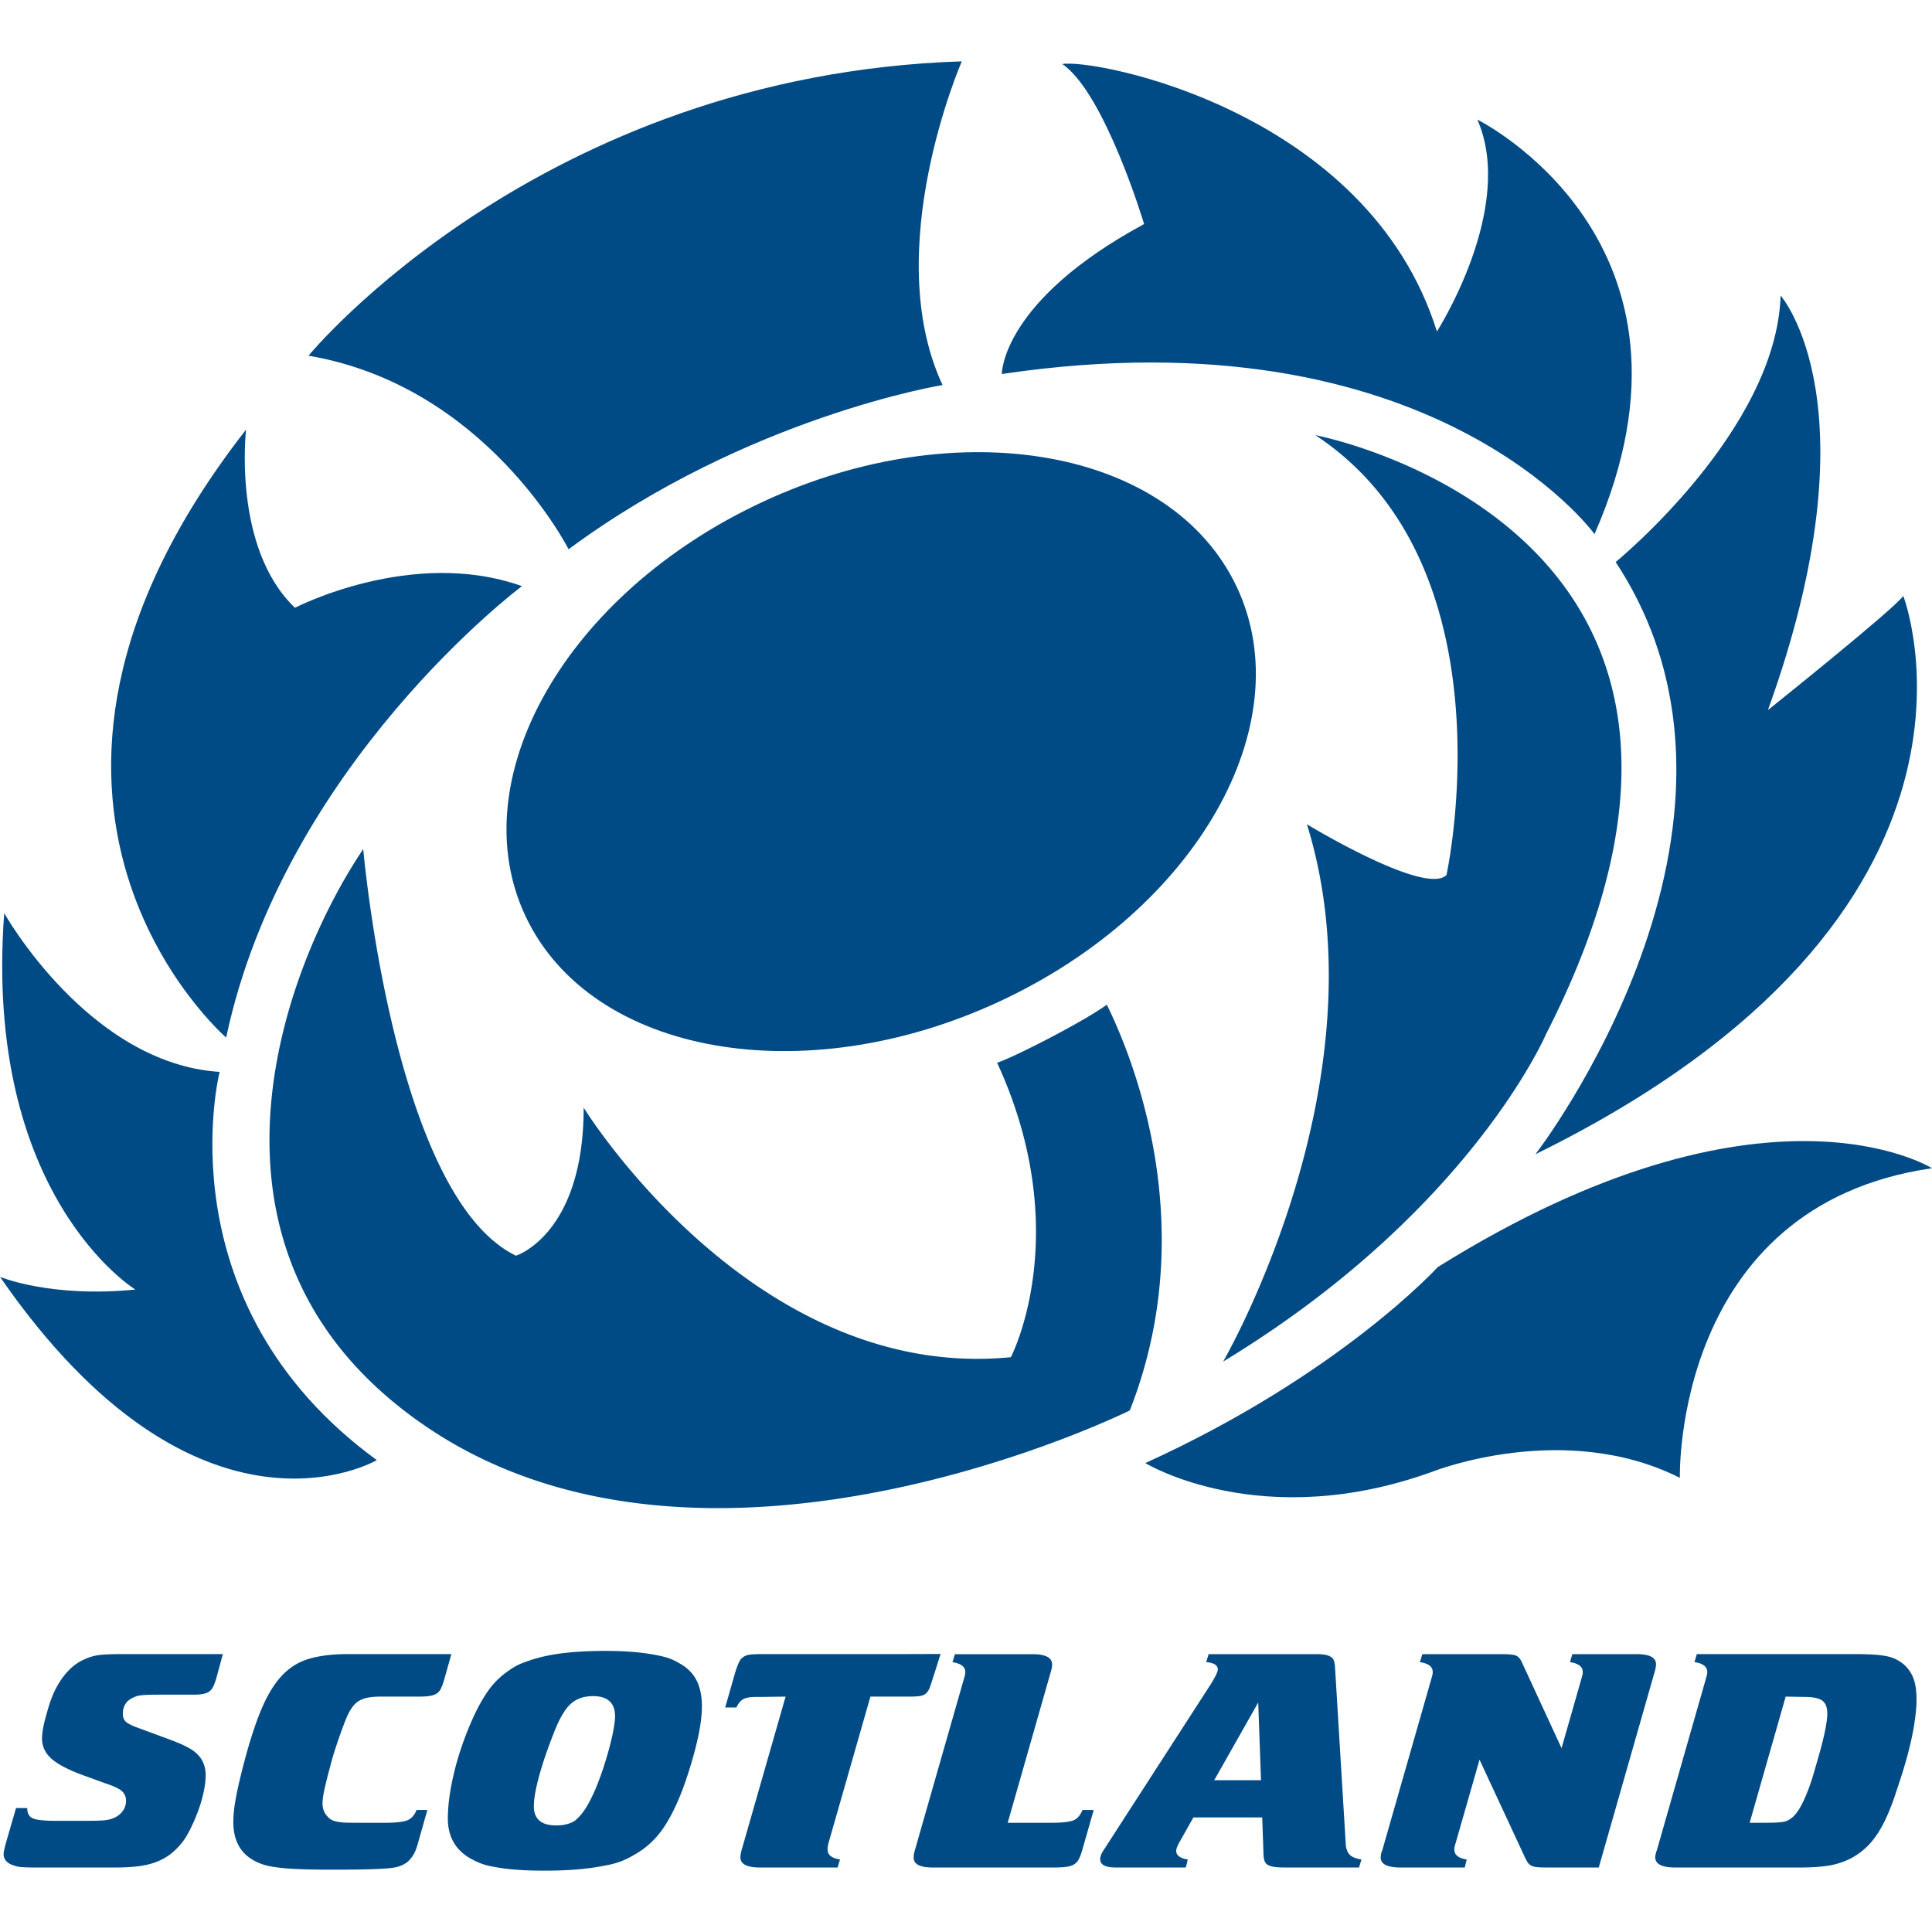
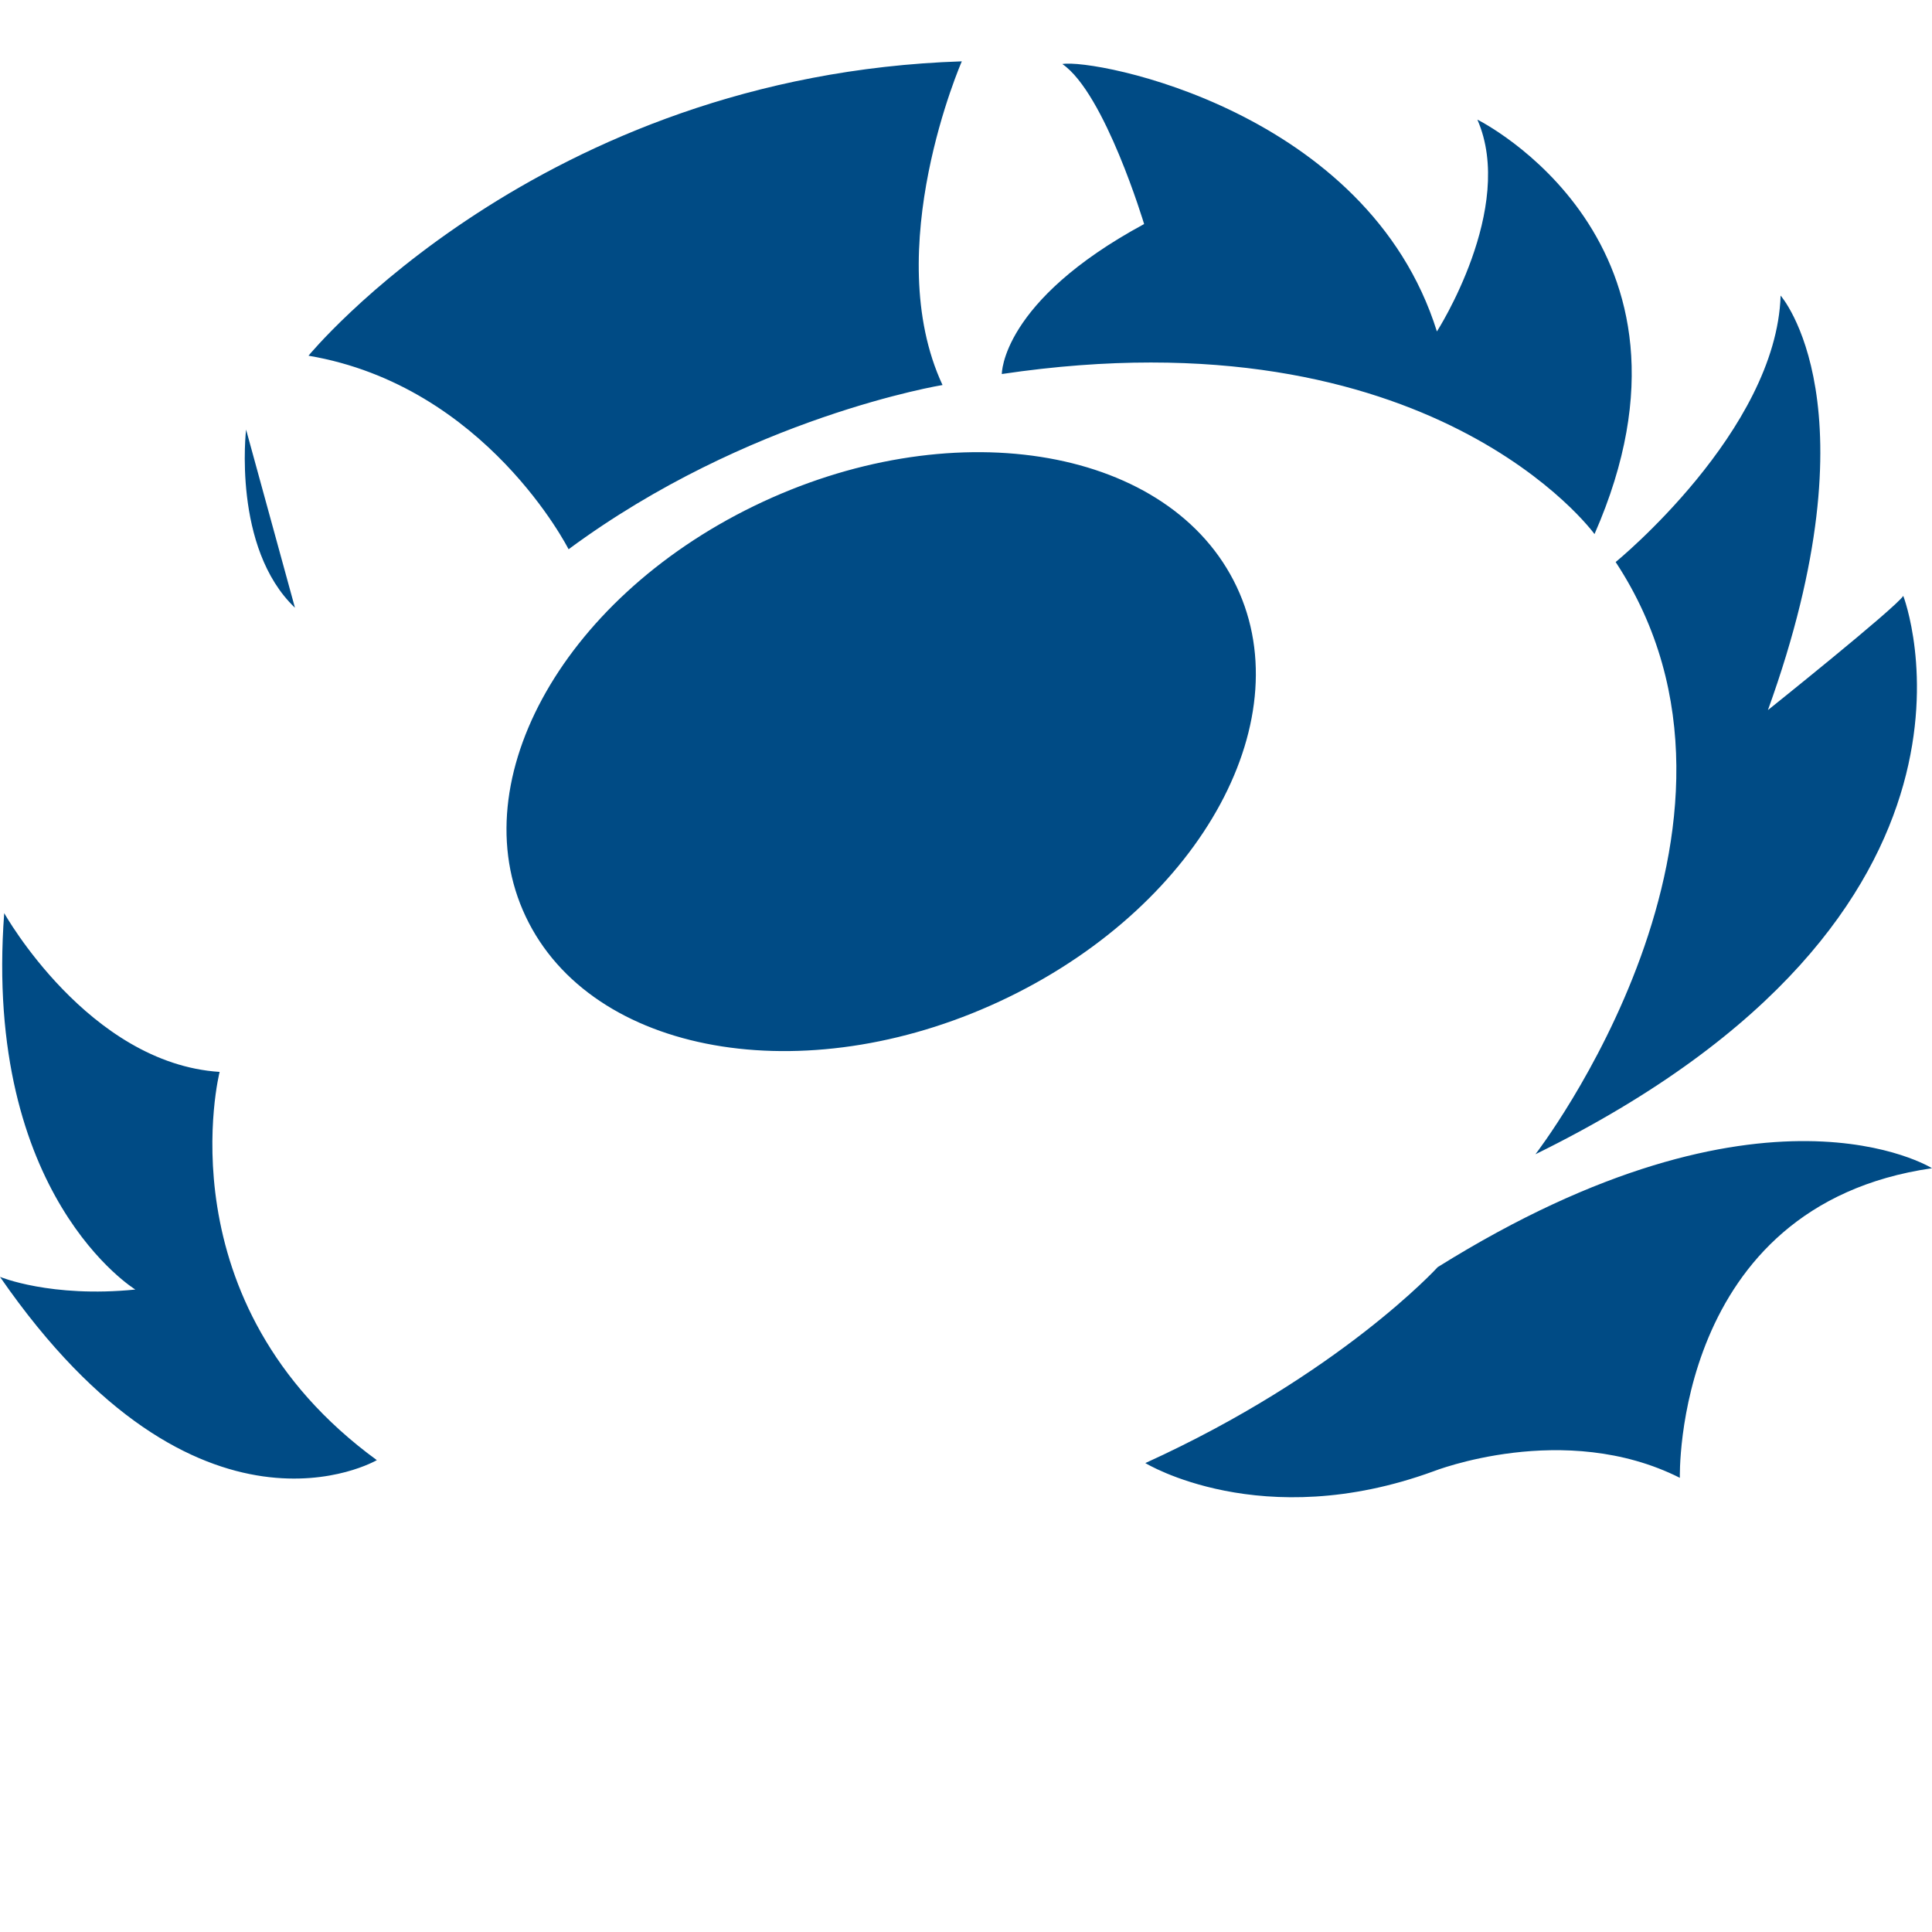
<svg xmlns="http://www.w3.org/2000/svg" width="1000" height="1000" viewBox="0 0 1000 1000">
  <g fill="#004b85">
-     <path d="M521.955 516.163c100.706-48.971 152.864-145.59 116.496-215.794-36.368-70.2-147.507-87.419-248.219-38.444-100.706 48.973-152.866 145.586-116.49 215.791 36.369 70.203 147.499 87.42 248.213 38.447M159.673 184.115S278.829 38.88 497.835 31.752c0 0-42.639 97.397-9.984 167.539 0 0-100.755 16.397-193.553 85.005 0 0-42.719-84.613-134.625-100.181M518.542 193.596s-.433-37.571 73.648-77.631c0 0-20.295-67.69-42.32-82.819 16.568-2.957 158.085 24.017 193.871 138.418 0 0 41.039-63.856 20.94-109.65 0 0 127.175 62.885 60.635 214.524-.001.001-83.942-116.003-306.774-82.842M836.261 290.911s83.194-67.867 85.381-137.921c0 0 50.356 56.919-6.566 214.542 0 0 65.684-52.543 70.056-59.105 0 0 63.559 164.217-190.388 289.008-.001 0 131.356-170.057 41.517-306.524M592.819 757.282s60.037 36.769 149.074 4.293c0 0 67.766-26.771 127.599 3.342 0 0-3.743-140.88 130.508-160.244 0 0-86.528-54.493-255.834 51.179 0 0-50.672 55.629-151.347 101.43M127.371 222.353s-7.214 61.232 25.301 92.222c0 0 60.76-31.481 117.467-11.184 0 0-122.999 92.06-153.08 233.646-.001 0-140.594-121.407 10.312-314.684M113.677 554.816S83.34 674.253 195.049 755.764c0 0-92.153 54.005-195.049-94.86 0 0 26.266 10.946 70.053 6.562 0 0-78.811-48.163-67.873-194.834 0 0 43.628 77.804 111.497 82.184" />
-     <path d="M516.104 550.082c8.941-2.929 45.057-21.451 56.782-30.054 11.929 24.207 50.011 113.213 11.881 210.03 0 0-218.488 108.389-365.088 7.722-130.028-89.288-72.323-238.079-31.666-298.283 0 0 15.579 179.806 79.062 210.453 0 0 35.029-10.95 35.029-76.625 0 0 87.57 142.295 221.116 129.16.001.001 33.538-64.176-7.116-152.403M633.095 704.747s84.579-145.516 43.359-278.098c0 0 61.303 37.215 72.241 26.268 0 0 35.039-159.81-67.861-227.68 0 0 253.279 47.917 119.382 310.039 0-.001-39.31 92.024-167.121 169.471M50.74 942.373q2.486-.082 4.246-.33 1.759-.248 2.898-.66c1.139-.412 1.553-.637 2.382-1.077 1.518-.889 2.727-2.045 3.623-3.483q1.345-2.149 1.347-4.64c0-2.096-.69-3.782-2.07-5.048q-2.07-1.91-8.076-3.893l-13.668-4.969c-7.179-2.76-12.253-5.552-15.222-8.367s-4.453-6.212-4.453-10.191c0-1.101.138-2.54.415-4.305q.413-2.65 1.242-5.717.826-3.063 1.759-6.212a61 61 0 0 1 2.176-6.129c1.931-4.529 4.311-8.391 7.142-11.595q4.246-4.807 9.424-6.959a24.6 24.6 0 0 1 7.454-2.151c2.623-.33 6.627-.499 12.012-.499h51.98l-3.314 12.243q-.828 2.814-1.657 4.549-.829 1.74-2.174 2.65-1.346.908-3.417 1.239c-2.071.331-3.106.33-5.176.33H82.011q-5.59 0-8.18.248c-2.59.248-3.21.527-4.453 1.077q-5.797 2.322-5.797 8.615c0 1.765.551 3.149 1.655 4.14 1.105.999 3.383 2.1 6.835 3.314l13.46 4.97c4.28 1.545 7.559 2.874 9.837 3.975 2.277 1.109 4.107 2.209 5.489 3.314 3.728 2.984 5.591 7.01 5.591 12.09q0 3.982-1.14 9.113a72.5 72.5 0 0 1-3.106 10.27 91 91 0 0 1-4.349 9.692c-1.588 3.039-3.21 5.438-4.865 7.206q-2.902 3.317-6.11 5.465c-2.141 1.439-4.488 2.596-7.042 3.48q-3.833 1.327-8.801 1.906-4.97.579-11.597.578H18.436q-4.558 0-6.835-.177c-2.277-.177-2.829-.35-3.934-.704q-5.798-1.65-5.799-6.105 0-.826.517-3.055.521-2.23.934-3.551l4.97-17.189h5.799q0 4.141 3.001 5.387 3.002 1.238 11.907 1.238h15.532q3.727 0 6.212-.083M196.976 878.165q-3.728.002-6.421.5-2.692.495-4.659 1.655t-3.417 3.149c-1.45 1.988-1.933 3.035-2.9 5.135q-1.656 3.813-4.244 11.272c-2.588 7.459-3.35 10.329-4.868 16.077q-1.864 6.958-2.693 11.021c-.553 2.708-.828 4.832-.828 6.381q0 3.81 2.07 6.298c2.07 2.488 3.314 2.761 5.799 3.311q1.656.336 3.832.417 2.173.083 6.731.083h13.875q8.284.001 11.492-1.243 3.21-1.243 4.867-5.382h5.591l-4.969 17.527q-1.038 3.8-2.485 6.031c-.967 1.486-2.001 2.665-3.106 3.546a15.6 15.6 0 0 1-4.038 2.068q-2.176.744-6.316 1.073-4.143.332-10.873.495-6.731.166-17.913.166-9.32 0-15.636-.248c-6.316-.248-7.836-.417-10.873-.747s-5.558-.771-7.559-1.321-3.832-1.27-5.487-2.154q-11.182-5.793-11.182-20.201 0-5.132 1.242-12.003t3.934-17.304q4.557-17.55 9.216-28.725t10.665-17.633q6.004-6.458 14.29-8.858 8.283-2.401 20.087-2.402h53.43l-3.727 13.246q-.83 2.808-1.657 4.553c-.553 1.156-1.312 2.041-2.278 2.646q-1.45.913-3.623 1.243-2.175.33-5.489.33h-19.88zM363.301 883.154q0 7.45-2.383 17.795c-1.588 6.9-3.762 14.319-6.522 22.269q-4.765 13.413-10.458 22.1-5.697 8.693-13.979 13.741c-8.282 5.048-12.149 5.74-19.88 7.12s-17.188 2.068-28.369 2.068q-13.463-.002-22.161-1.325c-8.698-1.323-10.629-2.261-14.494-4.136-8.836-4.42-13.253-11.591-13.253-21.522q-.001-7.287 1.655-16.309a144 144 0 0 1 4.557-18.046c1.933-6.016 4.142-11.779 6.627-17.299s5.107-10.262 7.869-14.241q3.935-5.625 9.318-9.601c5.383-3.976 7.833-4.801 12.736-6.456q7.351-2.484 16.879-3.641 9.525-1.158 21.744-1.16 13.668-.001 23.193 1.573c9.525 1.574 11.528 2.705 15.532 4.966q6.004 3.397 8.697 8.858c1.794 3.645 2.692 8.057 2.692 13.246m-56.327-5.24c-4.834 0-8.734 1.38-11.703 4.132s-5.833 7.714-8.593 14.874c-3.314 8.375-5.868 15.864-7.663 22.477s-2.691 11.787-2.691 15.534q0 9.915 11.596 9.916 3.521 0 6.316-.908c2.795-.908 3.554-1.651 5.074-3.142q2.277-2.228 4.453-5.866c1.449-2.426 2.933-5.398 4.453-8.925a149 149 0 0 0 4.14-11.154 189 189 0 0 0 3.21-10.828c.896-3.413 1.586-6.495 2.07-9.255q.725-4.127.726-6.279 0-10.575-11.388-10.576M406.619 878.165l-13.047.169c-4.004-.11-6.8.189-8.388.909q-2.382 1.079-4.036 4.553h-5.799l4.969-17.382q1.036-3.479 1.968-5.548c.932-2.069 1.413-2.426 2.38-3.146.967-.715 2.243-1.16 3.832-1.325s3.694-.248 6.316-.248h75.174c3.59 0 16.85-.059 16.85-.059-.692 2.206-5.115 16.285-5.667 17.606q-.83 1.992-2.07 2.98c-.83.66-1.935 1.077-3.314 1.242s-3.175.248-5.382.248h-19.88l-21.332 74.533q-.622 2.156-.726 2.98a13 13 0 0 0-.102 1.659q0 4.142 6.42 5.135l-1.242 4.14h-40.176q-10.148 0-10.147-5.3c0-.885.207-2.096.621-3.645zM521.585 943.463h22.568c5.524 0 9.318-.413 11.394-1.243q3.103-1.243 4.761-5.382h5.799l-6.008 21.011q-.825 2.812-1.757 4.545-.932 1.741-2.489 2.65c-1.034.605-2.383 1.018-4.034 1.238q-2.487.33-6.421.33h-62.75q-9.733 0-9.733-5.127 0-1.818.621-3.802l25.059-87.57q.62-2.15.828-2.98.207-.827.208-1.655c0-2.76-2.209-4.466-6.627-5.135l1.243-4.136h40.174c6.767 0 10.147 1.77 10.147 5.3q0 1.652-.621 3.641zM627.017 871.242c2.209-3.641 3.314-6.016 3.314-7.117 0-2.209-2.001-3.476-6.004-3.81l1.243-4.14h55.5c2.623 0 4.588.197 5.901.582 1.309.385 2.312 1.022 3 1.903q.624.993.83 2.398c.138.943.279 2.736.413 5.382l5.387 88.75q.412 3.309 2.174 4.966t5.902 2.316l-1.243 4.14h-38.31q-3.523 0-5.693-.33c-1.455-.221-2.591-.605-3.42-1.156q-1.24-.823-1.655-2.473-.413-1.652-.413-4.294l-.621-17.665h-35.621l-7.25 12.877q-1.651 2.972-1.651 4.458-.001 3.468 6 4.459l-1.03 4.124h-36.242q-8.077 0-8.076-4.305-.001-1.987 1.655-4.471zm25.682 50.203-1.451-40.233-22.78 40.233zM740.541 870.085c.413-1.439.692-2.43.826-2.98a6.6 6.6 0 0 0 .212-1.659q0-4.134-6.628-5.131l1.242-4.14h40.795c3.869 0 6.42.251 7.663.747 1.243.495 2.276 1.683 3.11 3.558l20.5 44.373 9.939-34.768c.412-1.439.691-2.43.825-2.98a6.6 6.6 0 0 0 .213-1.659q0-4.134-6.629-5.131l1.242-4.14h33.136q10.145.002 10.145 5.135.002 1.824-.621 3.806l-28.993 101.497H801.01q-3.316 0-5.28-.165-1.964-.164-3.212-.83c-.826-.44-1.518-1.128-2.068-2.067q-.825-1.404-1.864-3.728l-22.78-49.004-12.011 41.888c-.413 1.431-.692 2.43-.83 2.98s-.204 1.101-.204 1.651q0 4.142 6.417 5.135l-1.034 4.14H725.01q-10.356 0-10.356-5.131c0-.551.071-1.188.204-1.903.142-.719.346-1.353.625-1.906zM882.64 870.062c.412-1.439.691-2.43.825-2.984q.212-.827.212-1.655 0-4.139-6.628-5.135l1.242-4.14h81.182q5.792 0 9.938.248c2.761.165 5.104.444 7.038.83s3.594.939 4.97 1.655a24 24 0 0 1 3.939 2.567q3.515 3.15 5.072 7.372 1.551 4.224 1.553 10.679c0 5.41-.794 11.929-2.383 19.544q-2.382 11.432-7.561 26.661-2.482 7.785-4.97 13.501-2.481 5.715-5.276 9.936-2.796 4.224-5.905 7.12a37.4 37.4 0 0 1-6.833 5.053 38.3 38.3 0 0 1-11.496 4.14q-6.11 1.16-16.458 1.16h-63.992q-10.356 0-10.356-5.3c0-.44.071-.963.204-1.573.142-.609.347-1.297.626-2.071zm41.624 8.103-18.64 65.298h6.424c2.619 0 4.762-.028 6.417-.083 1.659-.055 3.035-.165 4.144-.33 1.102-.165 2.037-.44 2.792-.83a12.3 12.3 0 0 0 2.178-1.411q3.314-2.814 6.314-9.526c3-6.712 4.246-11.076 6.731-19.804 3.452-11.823 5.178-19.997 5.178-24.53 0-3.205-.861-5.441-2.591-6.711q-2.586-1.906-9.216-1.907z" />
+     <path d="M521.955 516.163c100.706-48.971 152.864-145.59 116.496-215.794-36.368-70.2-147.507-87.419-248.219-38.444-100.706 48.973-152.866 145.586-116.49 215.791 36.369 70.203 147.499 87.42 248.213 38.447M159.673 184.115S278.829 38.88 497.835 31.752c0 0-42.639 97.397-9.984 167.539 0 0-100.755 16.397-193.553 85.005 0 0-42.719-84.613-134.625-100.181M518.542 193.596s-.433-37.571 73.648-77.631c0 0-20.295-67.69-42.32-82.819 16.568-2.957 158.085 24.017 193.871 138.418 0 0 41.039-63.856 20.94-109.65 0 0 127.175 62.885 60.635 214.524-.001.001-83.942-116.003-306.774-82.842M836.261 290.911s83.194-67.867 85.381-137.921c0 0 50.356 56.919-6.566 214.542 0 0 65.684-52.543 70.056-59.105 0 0 63.559 164.217-190.388 289.008-.001 0 131.356-170.057 41.517-306.524M592.819 757.282s60.037 36.769 149.074 4.293c0 0 67.766-26.771 127.599 3.342 0 0-3.743-140.88 130.508-160.244 0 0-86.528-54.493-255.834 51.179 0 0-50.672 55.629-151.347 101.43M127.371 222.353s-7.214 61.232 25.301 92.222M113.677 554.816S83.34 674.253 195.049 755.764c0 0-92.153 54.005-195.049-94.86 0 0 26.266 10.946 70.053 6.562 0 0-78.811-48.163-67.873-194.834 0 0 43.628 77.804 111.497 82.184" />
  </g>
</svg>